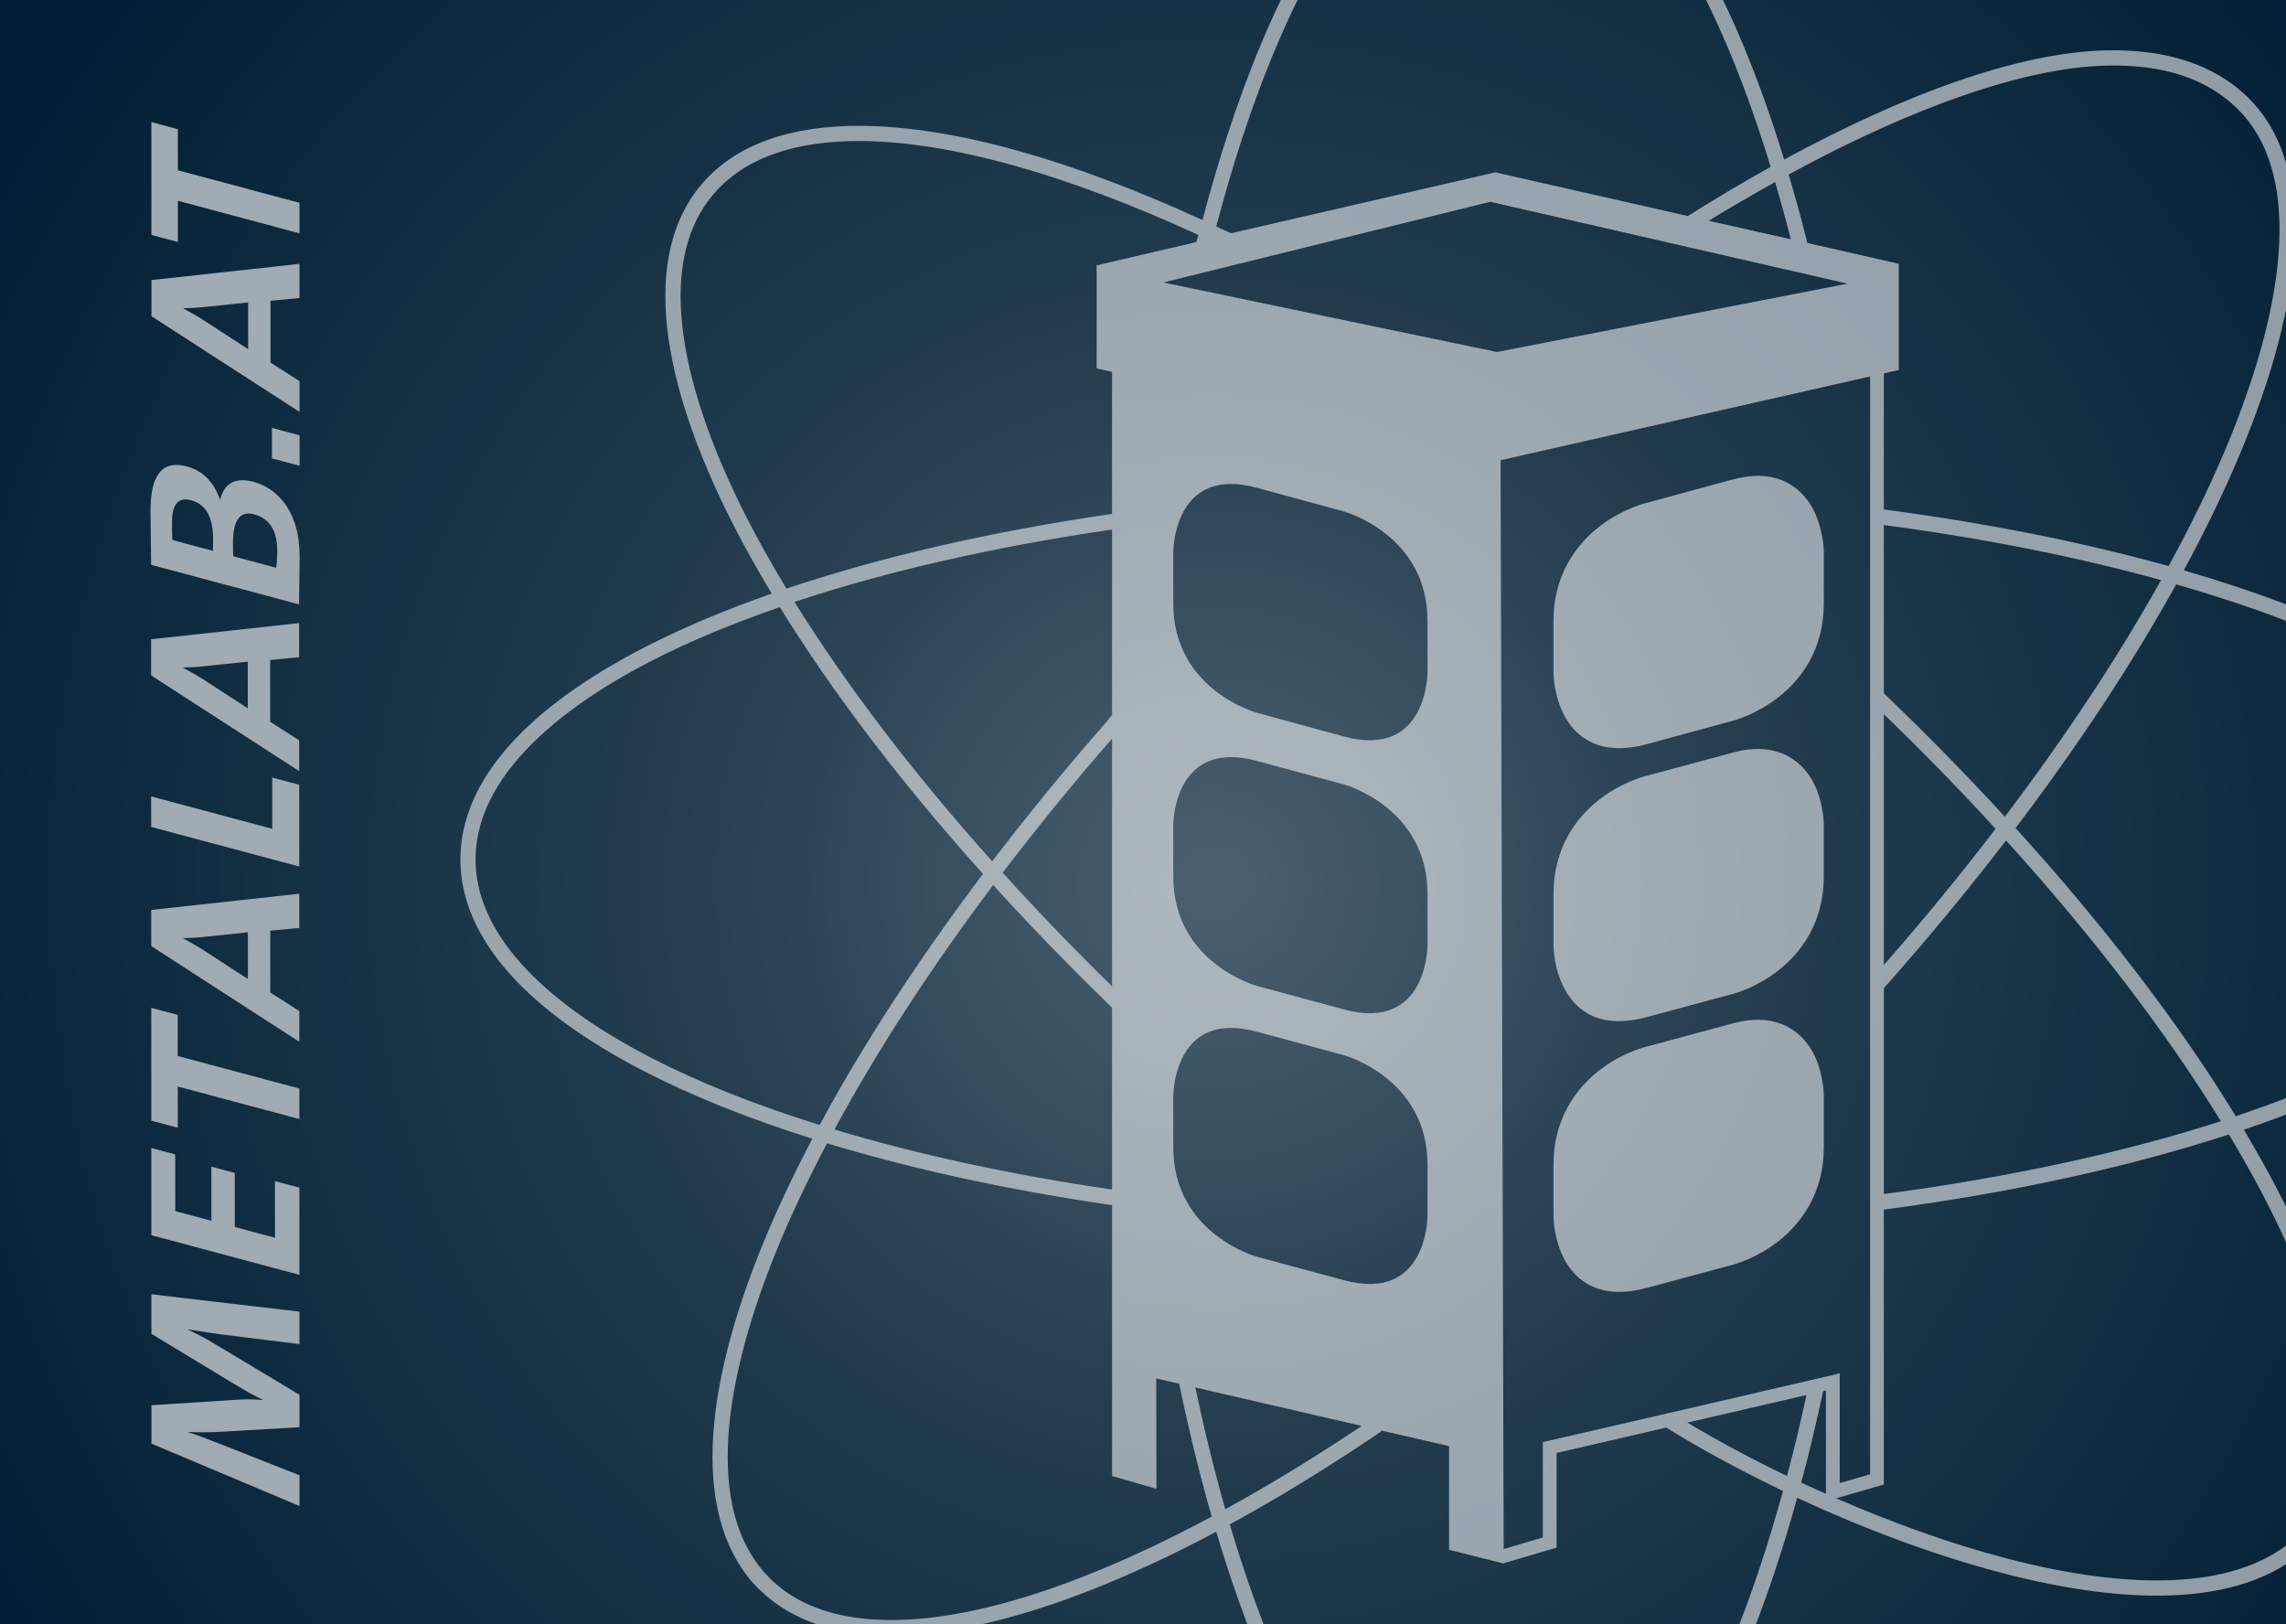
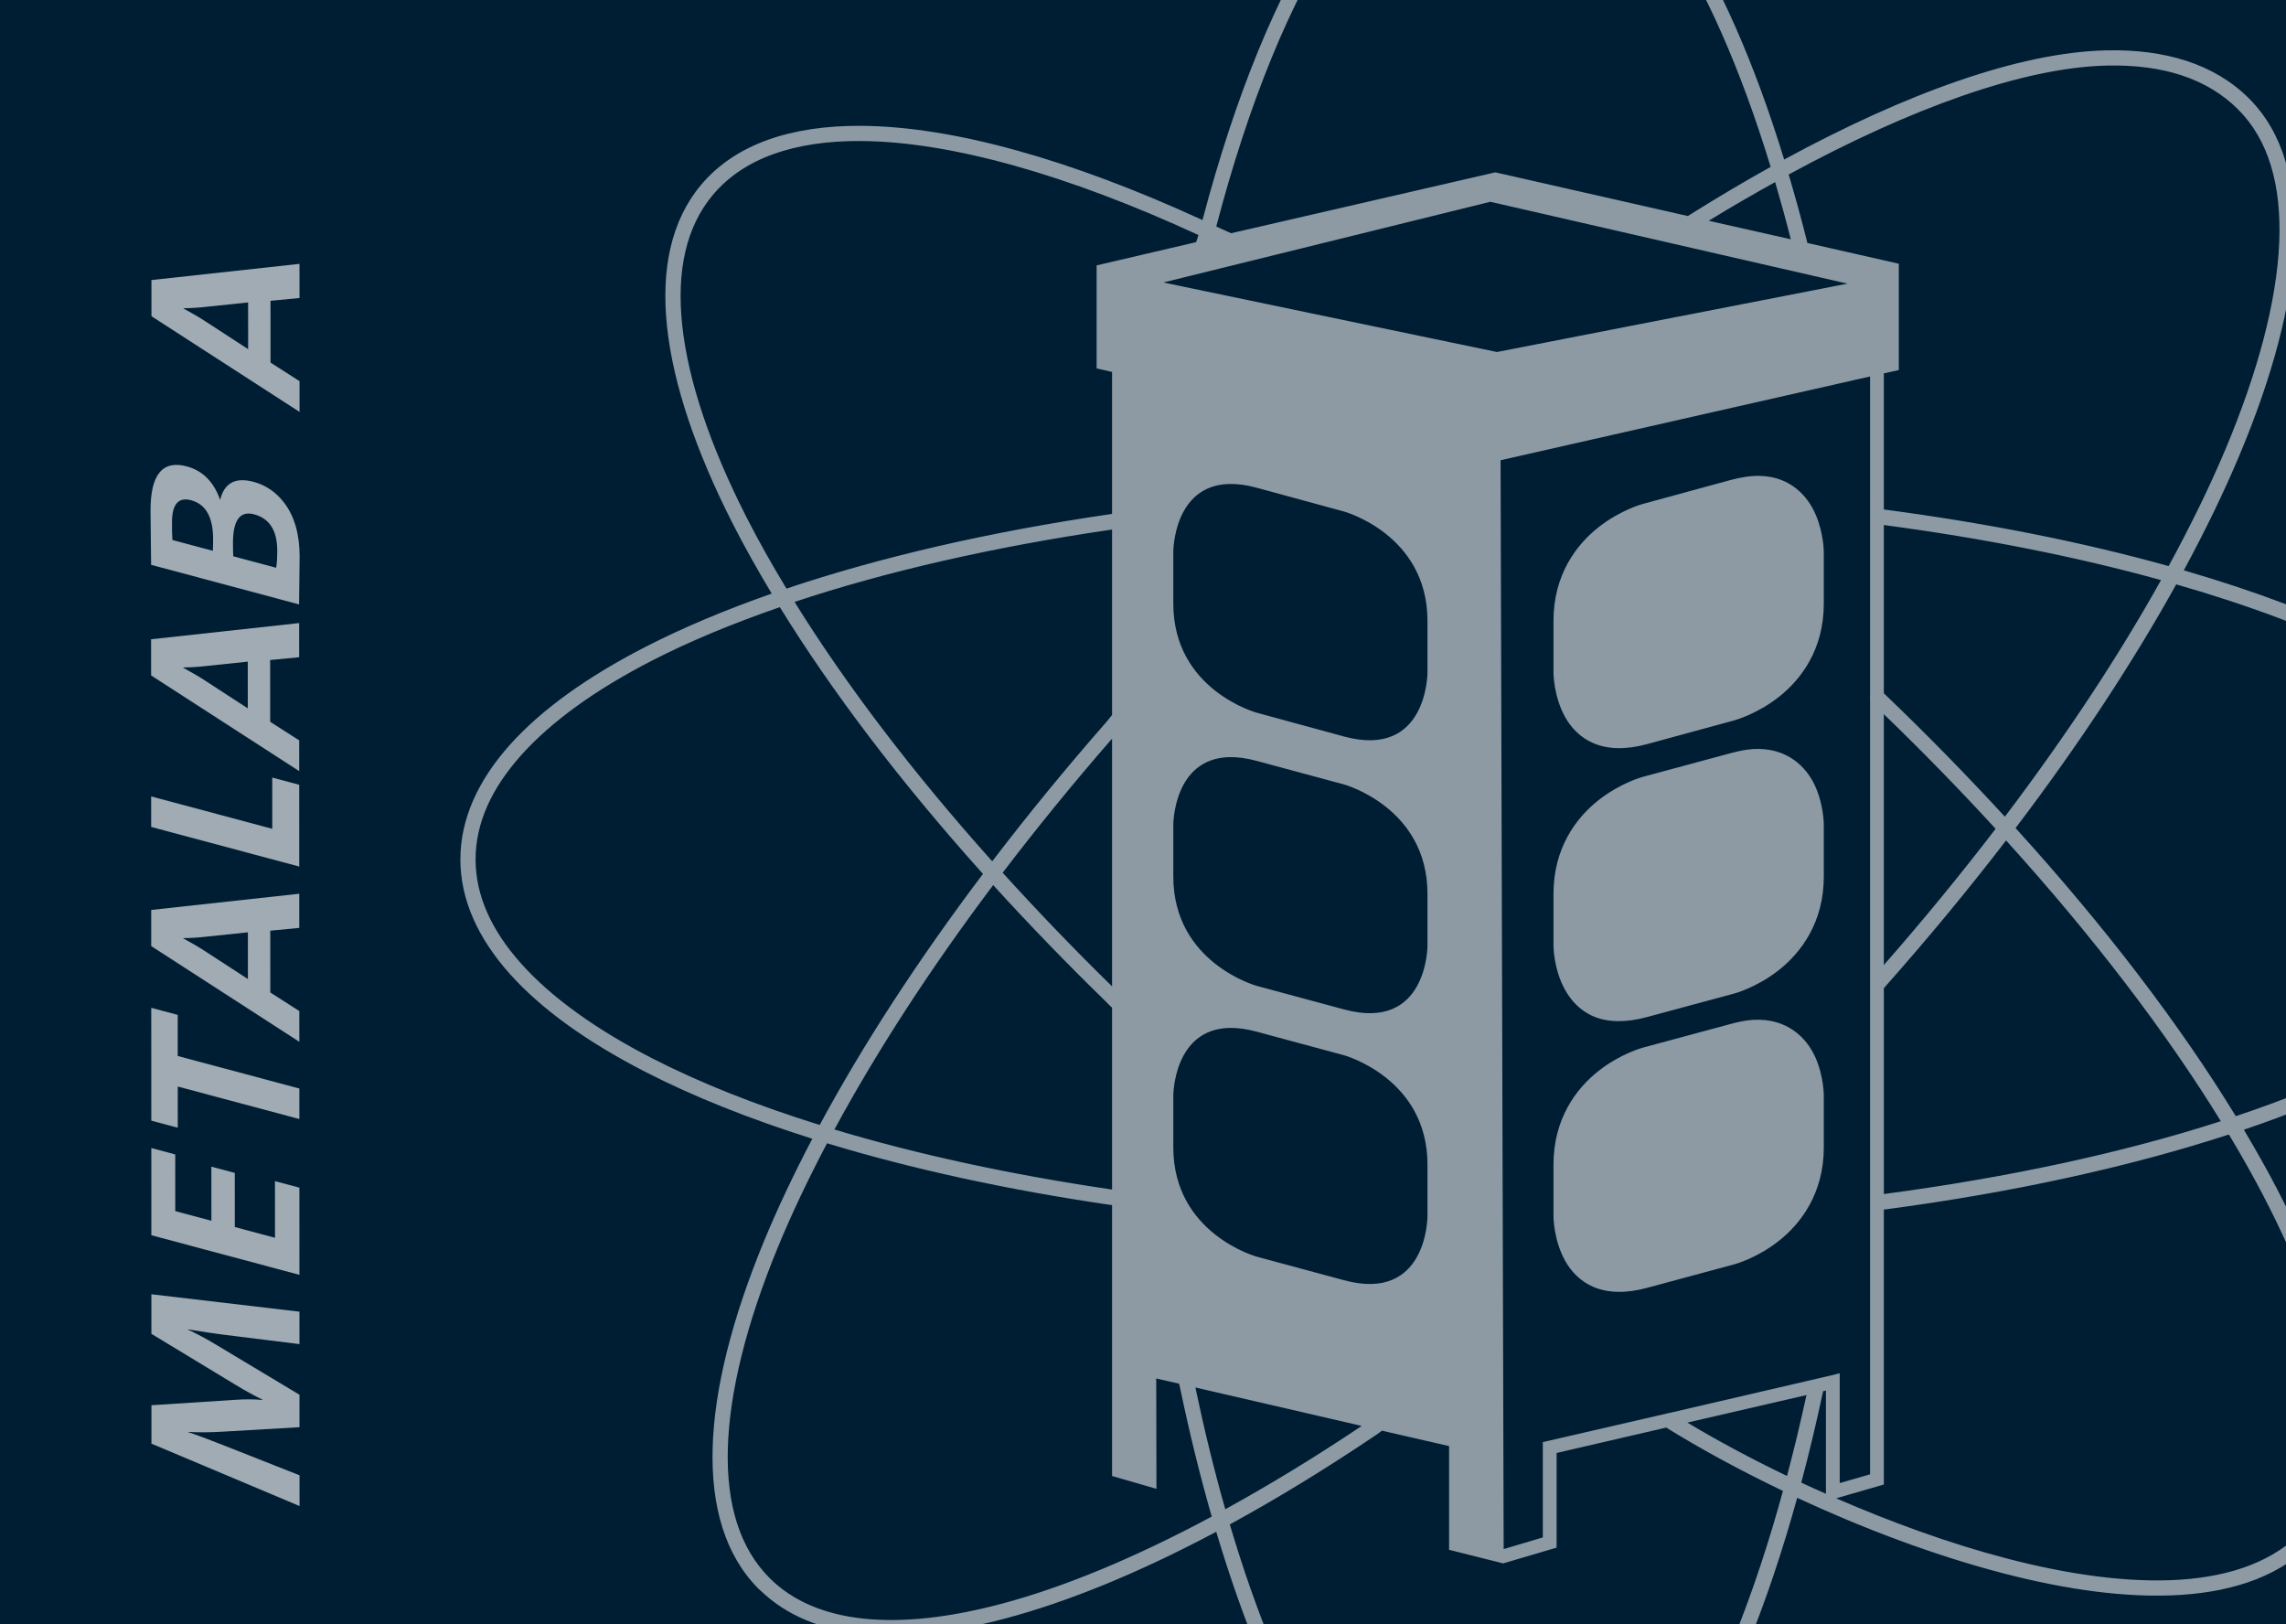
<svg xmlns="http://www.w3.org/2000/svg" xmlns:ns1="http://www.inkscape.org/namespaces/inkscape" xmlns:ns2="http://sodipodi.sourceforge.net/DTD/sodipodi-0.dtd" xmlns:xlink="http://www.w3.org/1999/xlink" width="76mm" height="54mm" id="svg2" version="1.1" ns1:version="1.3.2 (091e20e, 2023-11-25, custom)" ns2:docname="Metalab_cut_v2.svg" ns1:export-filename="Metalab_cut.tiff" ns1:export-xdpi="600" ns1:export-ydpi="600" viewBox="0 0 269.291 191.339">
  <defs id="defs4">
    <linearGradient id="linearGradient7978">
      <stop style="stop-color:#ffffff;stop-opacity:0.292;" offset="0" id="stop7980" />
      <stop id="stop7986" offset="0.37" style="stop-color:#ffffff;stop-opacity:0.143;" />
      <stop style="stop-color:#ffffff;stop-opacity:0;" offset="1" id="stop7982" />
    </linearGradient>
    <linearGradient id="linearGradient7970">
      <stop style="stop-color:#ffffff;stop-opacity:1;" offset="0" id="stop7972" />
      <stop style="stop-color:#ffffff;stop-opacity:0;" offset="1" id="stop7974" />
    </linearGradient>
    <linearGradient id="linearGradient6194">
      <stop style="stop-color:#002d4b;stop-opacity:0.84;" offset="0" id="stop6196" />
      <stop style="stop-color:#002d4b;stop-opacity:1;" offset="1" id="stop6198" />
    </linearGradient>
    <radialGradient ns1:collect="always" xlink:href="#linearGradient6194" id="radialGradient6235" cx="384.021" cy="320.832" fx="384.021" fy="320.832" r="774.983" gradientUnits="userSpaceOnUse" />
    <radialGradient ns1:collect="always" xlink:href="#linearGradient7978" id="radialGradient4103" gradientUnits="userSpaceOnUse" gradientTransform="matrix(0.57,0,0,0.57,153.724,69.708)" cx="384.021" cy="320.832" fx="384.021" fy="320.832" r="774.983" />
    <filter id="filter3056" ns1:label="Noisy blur" ns1:menu="Blurs" ns1:menu-tooltip="Small-scale roughening and blurring to edges and content" x="-0.015" width="1.03" y="-0.02" height="1.041" color-interpolation-filters="sRGB">
      <feGaussianBlur id="feGaussianBlur3058" stdDeviation="5" result="result1" />
      <feTurbulence id="feTurbulence3060" numOctaves="1" seed="0" type="fractalNoise" baseFrequency="0.1" result="result2" />
      <feDisplacementMap in2="result2" id="feDisplacementMap3062" scale="5" yChannelSelector="G" xChannelSelector="R" result="result3" in="result1" />
      <feComposite in2="result3" id="feComposite3064" operator="atop" />
    </filter>
  </defs>
  <ns2:namedview id="base" pagecolor="#ffffff" bordercolor="#666666" borderopacity="1.0" ns1:pageopacity="0.0" ns1:pageshadow="2" ns1:zoom="1.7589249" ns1:cx="142.70081" ns1:cy="101.19818" ns1:document-units="px" ns1:current-layer="layer1" showgrid="false" ns1:window-width="1920" ns1:window-height="1010" ns1:window-x="-7" ns1:window-y="-7" ns1:window-maximized="1" showguides="true" ns1:snap-global="true" ns1:guide-bbox="true" ns1:showpageshadow="2" ns1:pagecheckerboard="0" ns1:deskcolor="#d1d1d1" />
  <g ns1:groupmode="layer" id="layer2" ns1:label="Druck">
    <path style="fill:#ffffff;fill-opacity:1;stroke:none;stroke-width:1" d="M -8.055,-1.484 H 293.861 V 216.961 H -8.055 Z" id="rect4101" />
  </g>
  <g ns1:label="Layer 1" ns1:groupmode="layer" id="layer1" transform="translate(0,-527.953)" style="display:inline">
    <path style="fill:#001e33;fill-opacity:1;stroke:none;stroke-width:1" d="M -11.625,523.599 V 748.448 H 296.54 V 523.599 Z" id="path7968" ns1:connector-curvature="0" />
-     <path style="display:inline;fill:url(#radialGradient4103);fill-opacity:1;stroke:none;stroke-width:2.63;filter:url(#filter3056);fill-rule:nonzero" d="M 35.188,-32.562 C 6.705,1.11 -16.844,39.094 -34.312,80.281 v 344.688 c 21.179,49.951 51.283,95.205 88.312,133.75 h 637.312 c 34.989,-36.418 63.814,-78.802 84.75,-125.5 V 72.062 C 759.009,34.032 736.736,-1.141 710.156,-32.562 Z" id="path5424" ns1:connector-curvature="0" transform="matrix(0.38,0,0,0.38,1.423,535.982)" ns1:export-filename="/home/gem/Documents/imgs/bearbeitet/für andre/metalab/postkarte/hochaufloesend2.png" ns1:export-xdpi="600.01904" ns1:export-ydpi="600.01904" />
    <path ns1:connector-curvature="0" id="ellipse3097" d="m 176.935,504.085 c -7.625,0 -14.658,5.329 -20.716,14.398 -5.772,8.641 -10.71,20.786 -14.565,35.393 -15.463,-7.1 -29.324,-11.022 -40.174,-11.099 -8.254,-0.058 -14.851,2.138 -18.899,6.961 -3.528,4.204 -4.731,9.977 -3.998,16.746 0.733,6.769 3.39,14.602 7.716,23.12 1.366,2.689 2.922,5.458 4.613,8.275 -5.52,1.931 -10.534,4.043 -14.957,6.318 -6.767,3.481 -12.171,7.338 -15.907,11.518 -3.737,4.18 -5.815,8.73 -5.815,13.475 0,4.746 2.079,9.294 5.815,13.475 3.736,4.181 9.14,8.035 15.907,11.518 5.666,2.916 12.306,5.569 19.737,7.912 -2.197,4.188 -4.126,8.258 -5.731,12.161 -3.725,9.058 -5.809,17.256 -6.011,24.21 -0.202,6.955 1.483,12.721 5.424,16.662 l 0.224,0.196 c 6.1,5.882 16.293,6.606 28.767,3.299 7.527,-1.995 15.94,-5.459 24.909,-10.232 3.177,10.659 6.97,19.784 11.266,26.922 6.437,10.696 14.053,17.054 22.393,17.054 8.281,0 15.857,-6.407 22.281,-17.082 4.838,-8.04 9.081,-18.556 12.497,-30.892 7.496,3.485 15.896,6.704 24.155,8.862 7.378,1.928 14.655,2.989 21.051,2.572 6.397,-0.417 11.959,-2.325 15.796,-6.458 l 0.028,-0.028 h 0.028 c 3.604,-4.295 4.726,-10.305 3.83,-17.361 -0.896,-7.056 -3.805,-15.234 -8.443,-24.127 -1.165,-2.234 -2.452,-4.505 -3.83,-6.821 5.631,-1.907 10.755,-4.007 15.292,-6.262 7.116,-3.538 12.78,-7.461 16.718,-11.742 3.938,-4.281 6.15,-8.959 6.15,-13.839 0,-4.88 -2.213,-9.532 -6.15,-13.811 -3.938,-4.278 -9.602,-8.235 -16.718,-11.77 -6.372,-3.165 -13.897,-6.017 -22.365,-8.471 2.524,-4.664 4.719,-9.194 6.542,-13.531 3.924,-9.334 6.18,-17.804 6.486,-24.965 0.306,-7.162 -1.344,-13.086 -5.34,-17.082 -4.064,-4.064 -9.88,-5.835 -16.83,-5.675 -10.249,0.236 -23.586,5.065 -37.937,12.86 -3.506,-11.435 -7.73,-21.041 -12.525,-28.236 -6.057,-9.089 -13.083,-14.426 -20.716,-14.426 z m 0,1.789 c 6.795,0 13.352,4.816 19.234,13.643 4.702,7.056 8.92,16.63 12.413,28.096 -3.219,1.788 -6.466,3.725 -9.757,5.787 l -22.673,-5.144 -31.126,7.172 c 0,0 -0.679,-0.292 -0.912,-0.406 -0.281,-0.134 -0.559,-0.26 -0.839,-0.391 3.833,-14.614 8.782,-26.721 14.426,-35.169 5.883,-8.807 12.447,-13.587 19.234,-13.587 z m 71.234,29.802 c 6.625,-0.153 11.838,1.522 15.488,5.172 3.547,3.546 5.129,8.865 4.836,15.712 -0.293,6.846 -2.478,15.148 -6.346,24.35 -1.844,4.386 -4.099,8.98 -6.682,13.727 -10.01,-2.794 -21.262,-5.044 -33.436,-6.654 -0.037,-0.003 -0.075,-0.003 -0.112,0 V 571.992 c 3.9e-4,-0.019 3.9e-4,-0.037 0,-0.056 l 1.761,-0.391 v -12.525 l -10.77,-2.445 c 0,0 -0.072,-0.297 -0.105,-0.434 -0.66,-2.623 -1.369,-5.167 -2.097,-7.632 14.372,-7.818 27.664,-12.606 37.462,-12.832 z m -146.689,8.89 c 10.491,0.074 24.262,3.955 39.698,11.071 -0.075,0.291 -0.189,0.612 -0.278,0.841 l -11.716,2.738 v 0.391 11.35 0.391 l 1.817,0.419 v 16.703 l -0.14,0.043 c -14.284,2.08 -27.212,5.077 -38.217,8.778 -1.753,-2.902 -3.353,-5.742 -4.753,-8.499 -4.26,-8.388 -6.821,-16.025 -7.52,-22.477 -0.699,-6.452 0.466,-11.661 3.606,-15.404 3.606,-4.297 9.57,-6.402 17.501,-6.346 z m 107.633,4.836 c 0.641,2.186 1.258,4.424 1.845,6.738 l -9.673,-2.181 c 2.627,-1.616 5.25,-3.122 7.828,-4.557 z m -33.548,2.32 42.075,9.645 -20.073,3.914 h -0.028 l -21.191,4.138 -19.877,-4.138 -19.43,-4.054 38.524,-9.505 z m 44.731,20.576 v 37.602 c -8.8e-4,0.028 -8.8e-4,0.056 0,0.084 -0.021,0.11 -0.021,0.225 0,0.335 v 78.446 12.86 l -3.578,1.034 v -11.91 -1.034 l -0.978,0.252 -19.15,4.445 h -0.084 c -0.058,0.013 -0.114,0.032 -0.168,0.056 l -13.95,3.215 -0.643,0.14 v 0.643 10.596 l -4.613,1.37 -0.363,-128.265 43.529,-9.869 z m -12.972,11.714 c -1.049,-0.025 -2.221,0.149 -3.523,0.503 l -10.26,2.796 c 0,0 -2.639,0.696 -5.256,2.768 -2.617,2.071 -5.284,5.615 -5.284,11.015 v 6.095 c 0,0 -0.009,2.746 1.37,5.228 0.69,1.241 1.773,2.429 3.383,3.103 1.61,0.674 3.685,0.793 6.29,0.084 l 10.26,-2.796 c 0,0 2.639,-0.703 5.256,-2.768 2.617,-2.065 5.284,-5.587 5.284,-10.987 v -6.122 c 0,0 -0.012,-2.102 -0.923,-4.277 -0.911,-2.175 -2.931,-4.553 -6.598,-4.641 z m -62.511,0.951 c 0.941,-0.023 2.013,0.113 3.243,0.447 l 10.26,2.796 c 0,0 9.841,2.693 9.841,12.888 v 6.095 c 0,0 0,10.197 -9.841,7.52 l -10.26,-2.796 c 0,0 -9.841,-2.666 -9.841,-12.86 v -6.123 c 0,0 0.009,-7.809 6.598,-7.968 z m 77.104,4.837 c 11.89,1.577 22.876,3.782 32.653,6.486 -4.961,8.904 -11.15,18.296 -18.395,27.873 -4.466,-4.851 -9.208,-9.717 -14.258,-14.537 z m -90.915,0.531 v 21.854 l -0.671,0.819 c -4.811,5.49 -9.297,10.979 -13.447,16.411 -9.423,-10.526 -17.29,-20.887 -23.288,-30.557 10.771,-3.584 23.429,-6.484 37.406,-8.527 z m 125.358,6.458 c 8.536,2.452 16.103,5.291 22.449,8.443 6.982,3.468 12.489,7.302 16.215,11.35 3.726,4.048 5.675,8.264 5.675,12.608 0,4.344 -1.949,8.558 -5.675,12.608 -3.726,4.051 -9.233,7.907 -16.215,11.378 -4.547,2.261 -9.728,4.349 -15.432,6.262 -6.582,-10.773 -15.375,-22.315 -25.944,-33.939 7.468,-9.844 13.843,-19.541 18.927,-28.711 z m -164.497,2.684 c 6.147,9.966 14.226,20.616 23.931,31.423 -7.698,10.209 -14.181,20.19 -19.234,29.578 -7.492,-2.338 -14.158,-4.983 -19.793,-7.884 -6.633,-3.414 -11.847,-7.177 -15.376,-11.127 -3.529,-3.949 -5.368,-8.048 -5.368,-12.273 0,-4.225 1.838,-8.325 5.368,-12.273 3.529,-3.948 8.743,-7.715 15.376,-11.127 4.428,-2.278 9.498,-4.381 15.097,-6.318 z m 130.054,12.608 c 4.648,4.483 9.034,8.997 13.168,13.503 -4.077,5.321 -8.473,10.696 -13.168,16.047 z m -90.915,2.88 v 29.187 c -4.56,-4.461 -8.855,-8.944 -12.888,-13.391 3.98,-5.222 8.288,-10.513 12.888,-15.796 z m 75.511,1.23 c -0.844,0.049 -1.744,0.24 -2.712,0.503 l -10.26,2.768 c 0,0 -2.639,0.696 -5.256,2.768 -2.617,2.071 -5.284,5.615 -5.284,11.015 v 6.122 c 0,0 -0.01,2.724 1.37,5.2 0.69,1.238 1.773,2.46 3.383,3.131 1.61,0.671 3.686,0.765 6.29,0.056 l 10.26,-2.768 c 0,0 2.639,-0.696 5.256,-2.768 2.617,-2.071 5.284,-5.615 5.284,-11.015 v -6.095 c 0,0 0.009,-2.266 -1.006,-4.529 -1.014,-2.263 -3.306,-4.62 -7.325,-4.389 z m -61.7,0.951 c 0.941,-0.023 2.013,0.113 3.243,0.447 l 10.26,2.768 c 0,0 9.841,2.694 9.841,12.888 v 6.122 c 0,0 0,10.169 -9.841,7.492 l -10.26,-2.768 c 0,0 -9.841,-2.694 -9.841,-12.888 v -6.123 c 0,0 0.009,-7.781 6.598,-7.94 z m 91.502,9.813 c 10.283,11.35 18.863,22.595 25.301,33.073 -11.418,3.682 -24.859,6.614 -39.698,8.583 v -24.238 c 0.031,-0.035 0.059,-0.072 0.084,-0.112 5.122,-5.771 9.9,-11.562 14.314,-17.305 z m -119.319,5.256 c 4.183,4.601 8.652,9.227 13.391,13.839 0.154,0.178 0.359,0.376 0.615,0.606 v 21.424 c -11.999,-1.757 -23.013,-4.159 -32.709,-7.073 4.937,-9.124 11.22,-18.847 18.703,-28.795 z m 89.517,15.879 c -0.844,0.048 -1.744,0.24 -2.712,0.503 l -10.26,2.768 c 0,0 -2.639,0.696 -5.256,2.768 -2.617,2.071 -5.284,5.615 -5.284,11.015 v 6.095 c 0,0 -0.009,2.746 1.37,5.228 0.69,1.241 1.773,2.429 3.383,3.103 1.61,0.674 3.685,0.793 6.29,0.084 l 10.26,-2.768 c 0,0 2.639,-0.696 5.256,-2.768 2.617,-2.071 5.284,-5.615 5.284,-11.015 v -6.095 c 0,0 0.009,-2.266 -1.006,-4.529 -1.014,-2.263 -3.307,-4.62 -7.325,-4.389 z m -61.7,0.951 c 0.941,-0.023 2.013,0.113 3.243,0.447 l 10.26,2.768 c 0,0 9.841,2.693 9.841,12.888 v 6.095 c 0,0 0,10.197 -9.841,7.52 l -10.26,-2.768 c 0,0 -9.841,-2.693 -9.841,-12.888 v -6.095 c 0,0 0.009,-7.808 6.598,-7.968 z m 117.753,12.553 c 1.446,2.414 2.789,4.783 3.998,7.101 4.572,8.766 7.419,16.768 8.275,23.512 0.856,6.744 -0.269,12.153 -3.467,15.963 -3.435,3.671 -8.509,5.475 -14.593,5.871 -6.109,0.398 -13.18,-0.62 -20.436,-2.516 -6.754,-1.765 -13.646,-4.296 -20.045,-7.073 l 5.032,-1.454 0.587,-0.168 v -32.402 c 0.037,0.003 0.075,0.003 0.112,0 15.145,-2.003 28.87,-5.034 40.537,-8.834 z m -165.14,1.034 c 9.91,3.009 21.164,5.478 33.436,7.269 0.046,0.004 0.093,0.004 0.14,0 v 31.927 l 5.228,1.51 -0.028,-13 2.692,0.613 0.103,0.422 c 1.115,5.354 2.37,10.441 3.746,15.236 -8.995,4.818 -17.388,8.316 -24.826,10.288 -12.322,3.267 -21.851,2.36 -27.258,-3.047 -3.508,-3.508 -5.113,-8.684 -4.92,-15.32 0.193,-6.636 2.202,-14.672 5.871,-23.595 1.618,-3.935 3.576,-8.055 5.815,-12.301 z m 43.389,28.767 19.598,4.529 c -5.498,3.684 -10.885,6.964 -16.075,9.813 -1.292,-4.525 -2.465,-9.312 -3.523,-14.342 z m 74.281,0.363 v 11.993 0.168 c -0.982,-0.435 -1.953,-0.869 -2.907,-1.314 0.923,-3.459 1.78,-7.045 2.572,-10.763 z m -2.292,0.531 c -0.712,3.283 -1.478,6.458 -2.292,9.533 -4.375,-2.101 -8.342,-4.252 -11.742,-6.29 z m -16.522,3.83 c 3.836,2.386 8.547,4.972 13.755,7.464 -3.397,12.361 -7.599,22.874 -12.357,30.78 -6.266,10.412 -13.393,16.215 -20.744,16.215 -7.425,0 -14.578,-5.757 -20.856,-16.187 -4.234,-7.034 -8.034,-16.16 -11.211,-26.866 5.579,-3.042 11.364,-6.576 17.277,-10.568 0.196,-0.127 0.647,-0.474 0.647,-0.474 l 7.908,1.816 v 12.217 l 6.234,1.566 0.196,0.056 v -0.056 c 0.086,-0.005 0.171,-0.024 0.252,-0.056 l 5.396,-1.593 0.587,-0.168 v -0.587 -10.568 z" style="color:#000000;font-style:normal;font-variant:normal;font-weight:normal;font-stretch:normal;font-size:medium;line-height:normal;font-family:Sans;-inkscape-font-specification:Sans;text-indent:0;text-align:start;text-decoration:none;text-decoration-line:none;letter-spacing:normal;word-spacing:normal;text-transform:none;writing-mode:lr-tb;direction:ltr;baseline-shift:baseline;text-anchor:start;display:inline;overflow:visible;visibility:visible;fill:#ffffff;fill-opacity:0.554;stroke:none;stroke-width:2;marker:none;enable-background:accumulate" ns1:export-xdpi="49.941895" ns1:export-ydpi="49.941895" ns2:nodetypes="cscsssscssssscssccscssscsscccsccssssscsssscsccccccccccsccssssccccccccccssccccccccccssssccccccccccccccccccccccccccccccccccccccsccscccscccccccscccscccccccccccccccsssssccccccssssscccccccccccccscccccssccccccscccscccccccccccccccccccsccsccsscccccccscccsccccscsscccccccccccccccsssscccccccccccccccccccssscccccccccccccc" />
    <g transform="matrix(0.112,-0.417,0.417,0.112,-403.31,587.553)" id="layer1-9" style="fill:#a0abb3;fill-opacity:1;stroke-width:2.317">
      <g style="fill:#a0abb3;fill-opacity:1;stroke-width:2.317" transform="matrix(0.249,-0.067,0.067,0.249,-540.802,1024.539)" id="g4823">
        <path id="path4160" d="m 2221.865,490.343 -41.855,-3.3e-4 c 0,0 -53.91,88.848 -53.91,88.848 -6.107,10.043 -11.374,19.581 -15.797,28.617 0,0 -0.302,-3e-4 -0.302,-3e-4 0.81,-9.035 0.84,-18.867 0.087,-29.517 0,0 -5.645,-87.948 -5.645,-87.948 l -40.645,-4.2e-4 -66.064,156.65 32.519,2.5e-4 c 0,0 31.727,-80.191 31.727,-80.191 6.891,-17.48 11.534,-29.944 13.919,-37.381 0,0 0.301,2.5e-4 0.301,2.5e-4 -0.629,9.849 -0.573,21.61 0.185,35.266 0,0 4.745,82.302 4.745,82.302 l 34.328,3.6e-4 c 0,0 53.251,-88.628 53.251,-88.628 5.737,-9.435 10.96,-19.185 15.663,-29.237 0,0 0.302,3e-4 0.302,3e-4 -2.541,15.478 -4.341,27.437 -5.401,35.873 0,0 -10.229,81.992 -10.229,81.992 l 34.328,3.6e-4 18.494,-156.646 z m 119.651,130.813 -59.947,-4e-4 11.396,-42.527 57.238,7.8e-4 6.635,-24.763 -57.238,-8.1e-4 10.241,-38.219 59.947,8.6e-4 6.779,-25.301 -92.246,-7e-4 -41.973,156.65 92.246,7.1e-4 6.924,-25.839 z m 183.413,-130.809 -119.382,-0.001 -7.501,27.993 43.604,4.1e-4 -34.474,128.657 32.299,3.1e-4 34.474,-128.657 43.479,2.3e-4 7.501,-27.993 z m 103.559,10e-4 -38.255,-6.1e-4 -101.322,156.649 32.536,3.2e-4 19.664,-30.684 65.373,7.9e-4 2.928,30.684 36.153,6e-4 z m -73.161,102.279 c 0,0 28.682,-44.051 28.682,-44.051 4.375,-6.593 9.16,-14.685 14.35,-24.276 0,0 0.301,1.5e-4 0.301,1.5e-4 0.099,8.596 0.624,16.779 1.554,24.569 0,0 4.552,43.754 4.552,43.754 l -49.439,-2.2e-4 z m 213.165,25.842 -54.219,-7.4e-4 34.329,-128.119 -32.299,-3e-4 -41.974,156.65 86.518,10e-4 7.644,-28.531 z m 146.381,-128.118 -38.255,-1.4e-4 -101.326,156.649 32.536,3.2e-4 19.664,-30.684 65.373,7.8e-4 2.928,30.684 36.153,5.8e-4 z m -73.165,102.28 c 0,0 28.682,-44.051 28.682,-44.051 4.375,-6.593 9.16,-14.685 14.35,-24.276 0,0 0.301,1.4e-4 0.301,1.4e-4 0.099,8.596 0.624,16.778 1.554,24.569 0,0 4.552,43.754 4.552,43.754 l -49.439,-6.7e-4 z m 220.943,-29.067 c 0,0 0.09,-0.298 0.09,-0.298 18.85,-6.619 30.534,-18.363 35.06,-35.218 6.819,-25.487 -8.656,-38.229 -46.437,-38.23 -7.437,1e-4 -17.816,0.099 -31.132,0.301 -13.324,0.202 -22.187,0.301 -26.606,0.301 0,0 -41.939,156.517 -41.939,156.517 28.397,0.405 45.305,0.608 50.718,0.607 23.483,7.8e-4 42.394,-5.416 56.743,-16.248 11.339,-8.63 18.755,-19.466 22.256,-32.51 5.107,-19.06 -1.145,-30.805 -18.75,-35.219 0,0 0,0 0,0 z m -41.937,-7.537 c -4.828,-1.7e-4 -8.923,-0.099 -12.291,-0.302 0,0 11.458,-42.763 11.458,-42.763 1.808,10e-4 4.961,-0.133 9.461,-0.414 4.221,1.8e-4 7.334,4e-4 9.354,1.8e-4 19.112,5.4e-4 26.856,6.743 23.247,20.228 -4.154,15.503 -17.894,23.251 -41.227,23.25 0,0 0,0 0,0 z m -12.072,67.828 c -8.286,-9e-5 -14.341,-0.397 -18.161,-1.193 0,0 12.15,-45.345 12.15,-45.345 2.675,-0.194 7.343,-0.293 14.014,-0.293 24.241,4.3e-4 34.362,7.46 30.374,22.373 -4.369,16.305 -17.166,24.456 -38.38,24.456 0,0 0,0 0,0 z" style="fill:#a0abb3;fill-opacity:1;stroke-width:2.317" />
        <path style="fill:#a0abb3;fill-opacity:1;stroke-width:2.317" d="m 3294.926,490.893 -38.255,-6.1e-4 -101.322,156.649 32.536,3.2e-4 19.664,-30.684 65.373,7.9e-4 2.928,30.684 36.153,6e-4 z m -73.161,102.279 28.682,-44.051 c 4.375,-6.593 9.16,-14.685 14.35,-24.276 l 0.301,1.5e-4 c 0.099,8.596 0.624,16.779 1.554,24.569 l 4.552,43.754 -49.439,-2.2e-4 z" id="path4802" />
-         <path id="path4804" d="m 3462.052,490.894 -119.382,-10e-4 -7.501,27.993 43.604,4.1e-4 -34.474,128.657 32.299,3.1e-4 34.473,-128.657 43.479,2.3e-4 7.501,-27.993 z" style="fill:#a0abb3;fill-opacity:1;stroke-width:2.317" />
-         <path style="color:#000000;clip-rule:nonzero;display:inline;overflow:visible;visibility:visible;opacity:1;isolation:auto;mix-blend-mode:normal;color-interpolation:sRGB;color-interpolation-filters:linearRGB;solid-color:#000000;solid-opacity:1;fill:#a0abb3;fill-opacity:1;fill-rule:evenodd;stroke:none;stroke-width:0.463;stroke-linecap:round;stroke-linejoin:miter;stroke-miterlimit:4;stroke-dasharray:none;stroke-dashoffset:0;stroke-opacity:1;color-rendering:auto;image-rendering:auto;shape-rendering:auto;text-rendering:auto;enable-background:accumulate" d="m 3106.133,618.307 -7.834,29.236 h 32.299 l 7.834,-29.236 z" id="rect4814" />
      </g>
    </g>
  </g>
</svg>